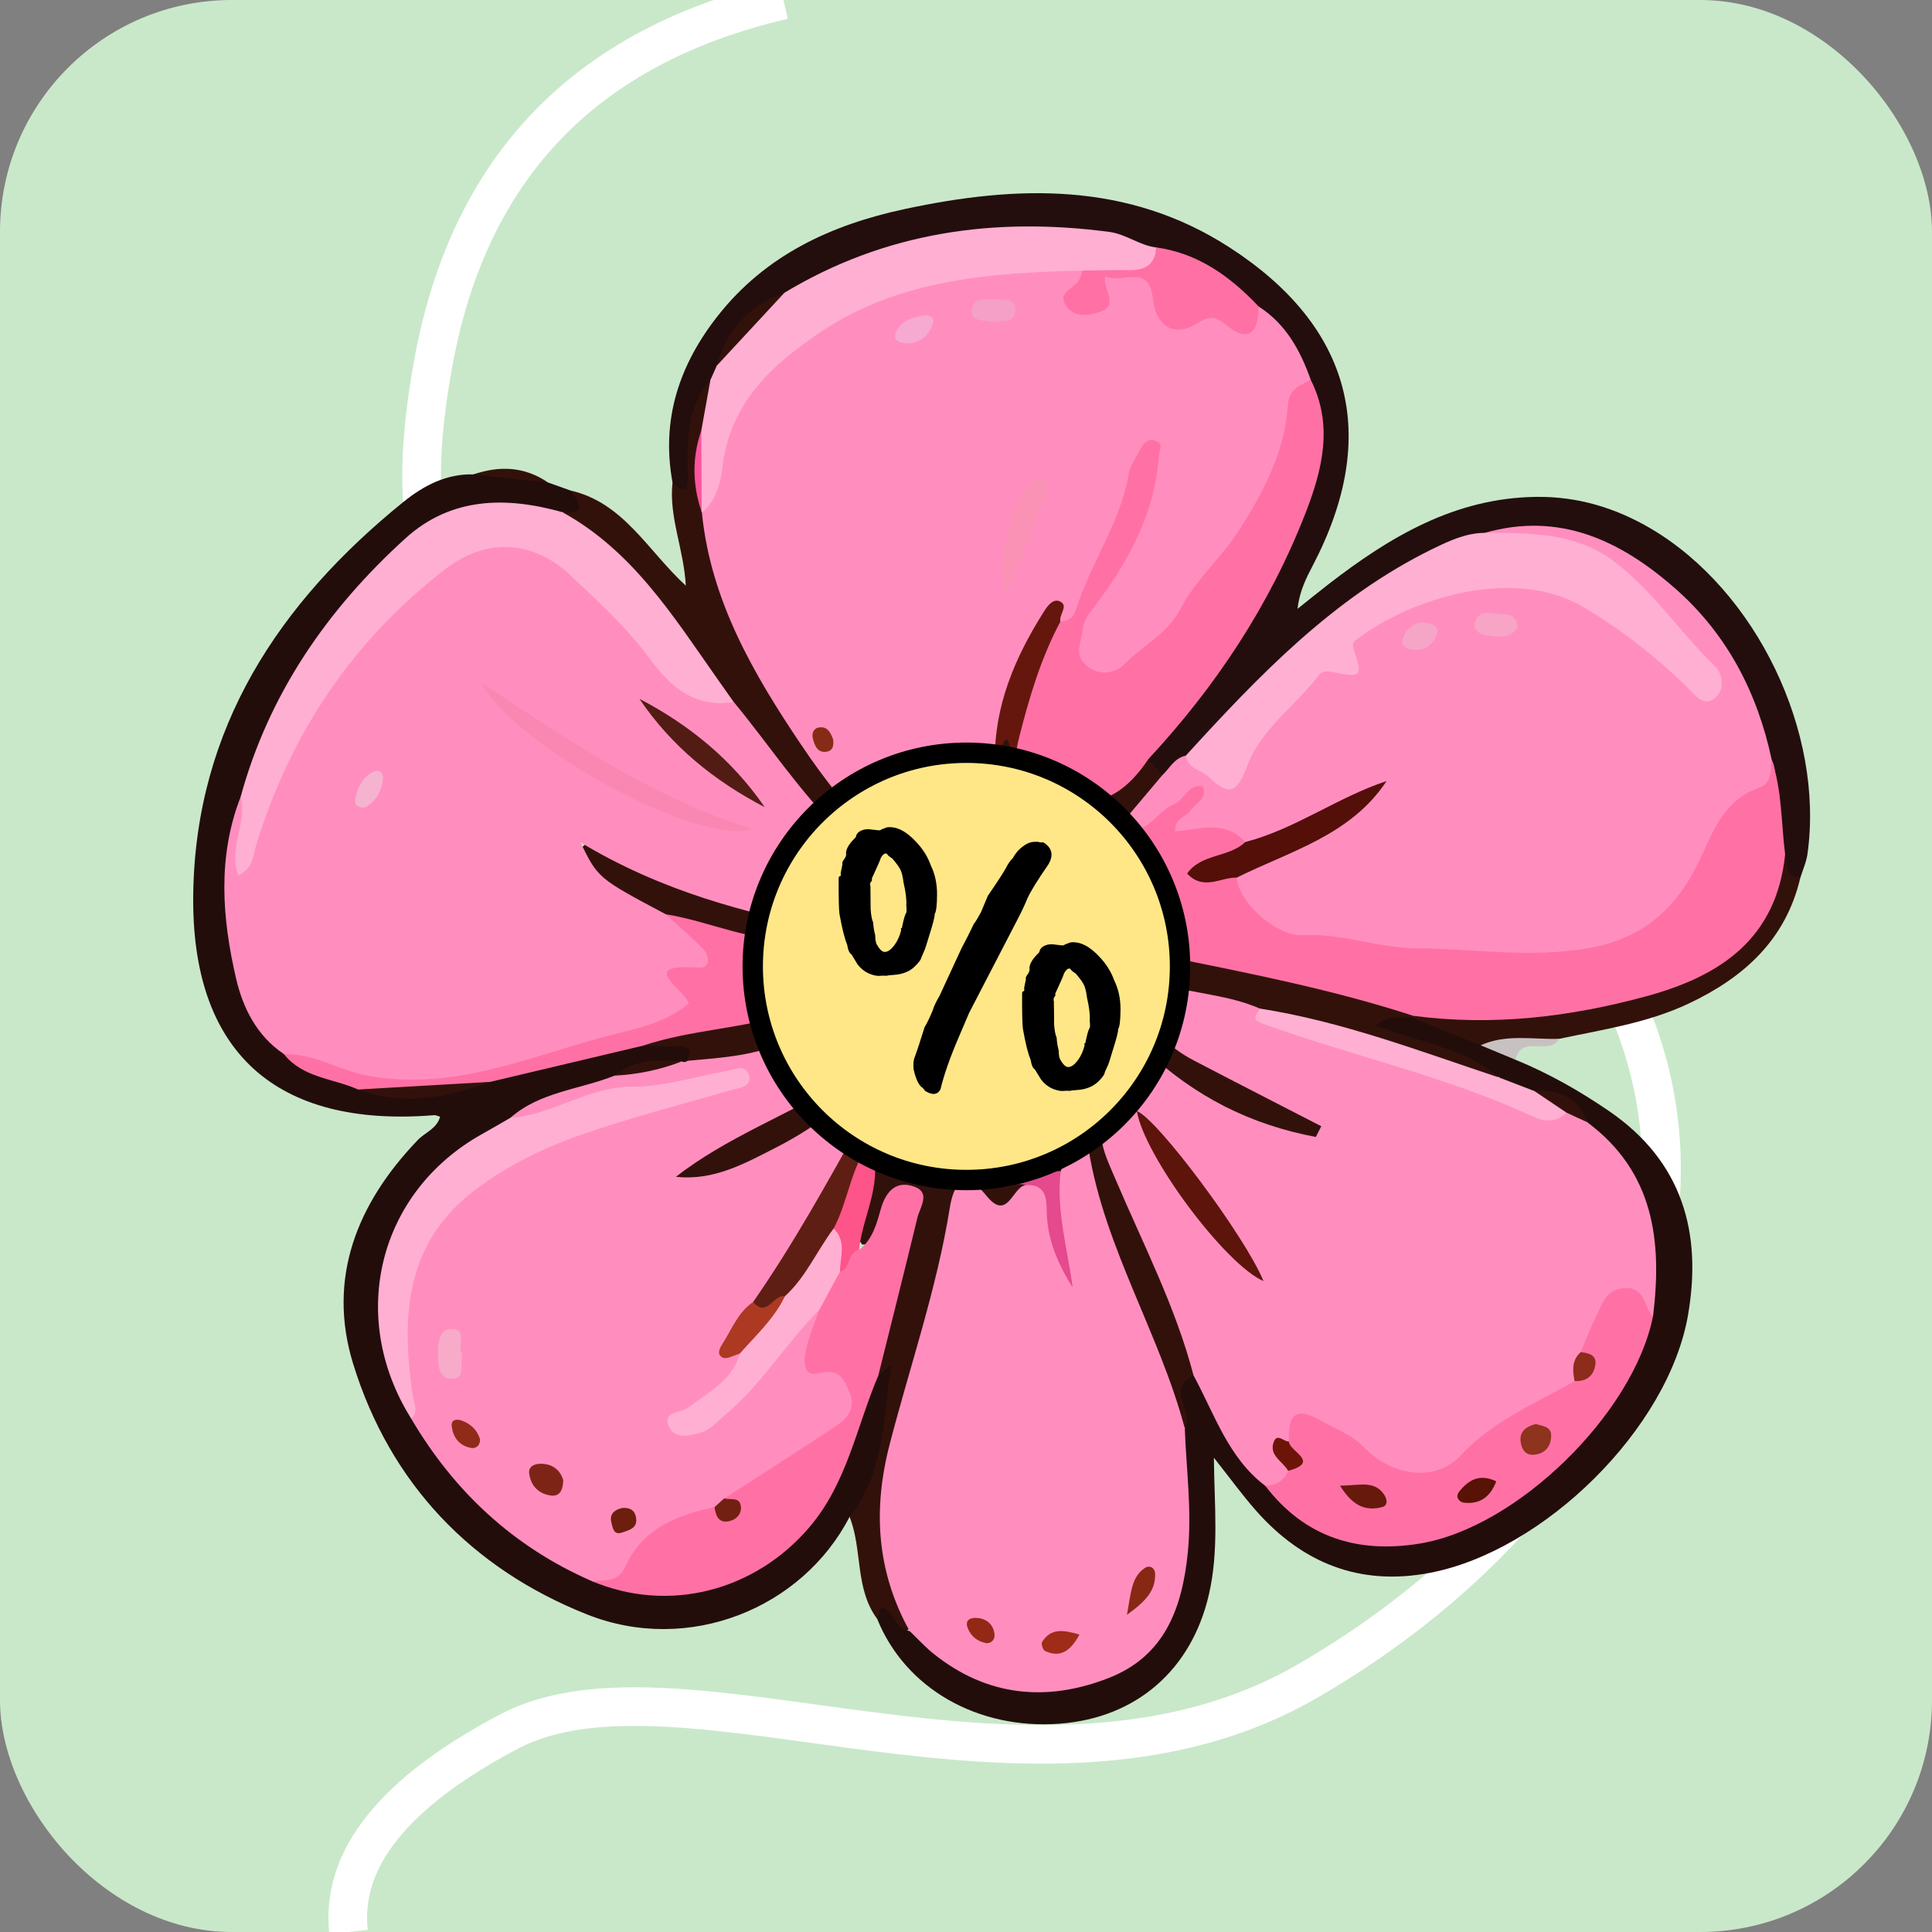
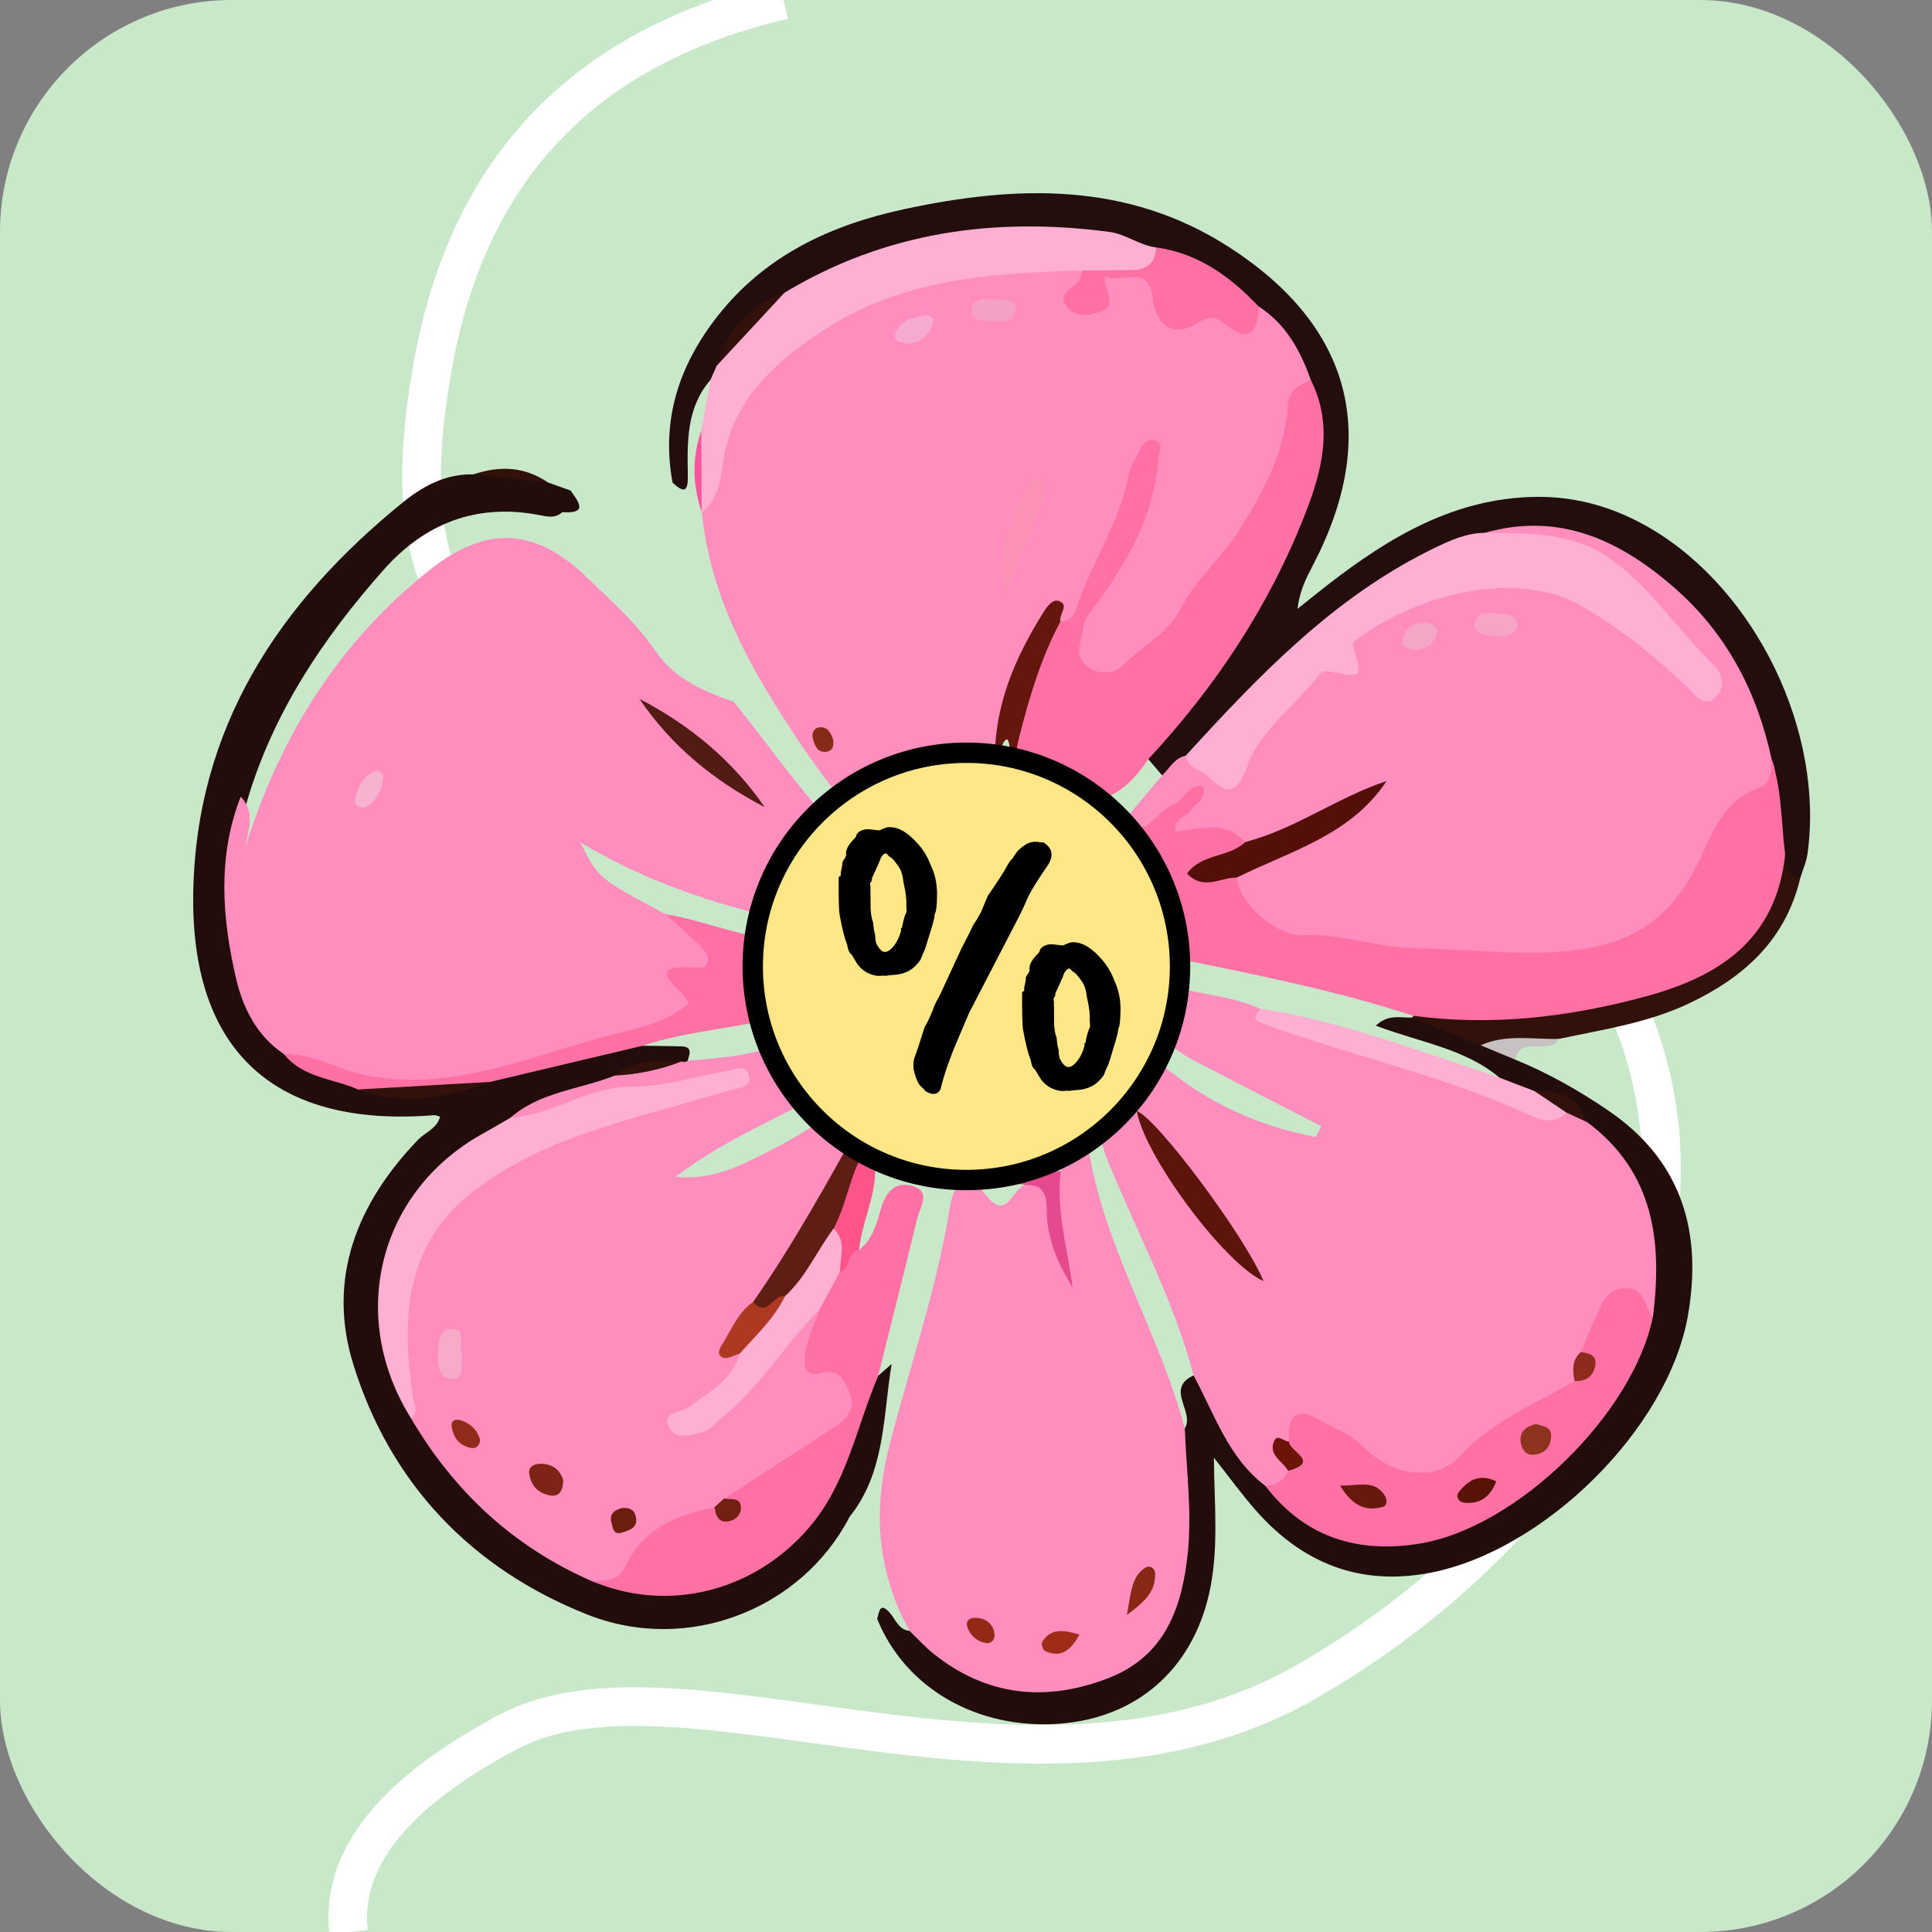
<svg xmlns="http://www.w3.org/2000/svg" width="50" height="50" viewBox="0 0 50 50" fill="none">
  <rect x="0" y="0" width="50" height="50" fill="#808080" stroke="none" />
  <g clip-path="url(#clip0_28047_7601)">
    <rect width="50" height="50" fill="#C9E8C9" />
    <path d="M9.021 50C8.809 48.116 10.19 46.389 13.164 44.817C17.623 42.459 26.783 47.584 33.833 43.509C40.883 39.434 44.955 32.345 42.057 25.9C39.159 19.455 29.231 24.762 21.197 21.347C13.164 17.931 9.825 16.972 11.217 9.375C12.146 4.31 15.165 1.185 20.276 6.77346e-09" stroke="white" />
-     <path d="M22.701 41.897C22.118 41.109 22.326 40.108 21.987 39.255C22.181 38.334 22.57 37.468 22.751 36.544C22.819 36.191 23.024 35.827 22.625 35.533C22.53 34.495 23.062 33.584 23.222 32.596C23.301 32.112 23.521 31.647 23.476 31.074C22.8 31.25 23.04 32.221 22.315 32.209C22.04 31.867 22.198 31.499 22.244 31.135C22.3 30.68 22.515 30.233 22.325 29.765C22.214 29.507 22.39 29.195 22.17 28.959C21.642 28.733 21.352 29.186 21.018 29.405C20.14 29.98 19.218 30.44 18.207 30.71C17.921 30.787 17.532 30.953 17.377 30.56C17.233 30.196 17.571 29.996 17.846 29.842C18.779 29.32 19.779 28.922 20.677 28.338C20.875 28.21 21.33 28.173 21.087 27.758C20.89 27.421 20.708 27.052 20.138 27.245C19.406 27.492 18.658 27.801 17.849 27.56C17.537 27.154 16.934 27.452 16.619 27.052C16.7 26.623 17.074 26.68 17.361 26.622C18.191 26.452 19.036 26.355 19.852 26.114C20.093 26.043 20.355 26.009 20.542 25.829C20.817 25.564 21.088 25.22 21.009 24.854C20.932 24.497 20.492 24.558 20.195 24.54C19.179 24.478 18.229 24.143 17.26 23.883C16.636 23.66 16.026 23.397 15.537 22.941C15.257 22.679 14.759 22.381 15.039 21.966C15.281 21.607 15.736 21.91 16.067 22.07C16.858 22.452 17.655 22.813 18.482 23.121C19.347 23.444 20.279 23.341 21.216 23.733C21.084 23.163 21.15 22.72 21.433 22.311C21.697 21.93 21.556 21.592 21.251 21.307C20.302 20.421 19.642 19.301 18.817 18.315C17.624 16.455 16.237 14.762 14.53 13.347C14.644 13.143 14.761 12.939 14.767 12.695C16.141 13.008 16.765 14.255 17.749 15.157C17.696 14.203 17.306 13.376 17.405 12.487C17.701 11.934 17.499 11.292 17.71 10.728C17.847 10.363 17.778 9.817 18.412 9.835C18.667 10.272 18.43 10.688 18.366 11.111C18.167 11.749 18.217 12.398 18.288 13.047C18.319 13.132 18.341 13.22 18.359 13.309C18.721 15.492 19.703 17.409 20.97 19.181C21.513 19.94 22.023 20.745 22.75 21.359C22.916 21.499 23.104 21.824 23.302 21.377C23.355 21.214 23.428 21.062 23.508 20.914C23.85 19.924 24.704 19.645 25.59 19.411C25.875 18.995 26.166 18.548 26.375 19.452C26.412 19.61 26.503 19.718 26.634 19.802C27.726 20.914 28.722 20.455 29.697 19.618C29.937 19.684 30.092 19.839 30.178 20.069C30.104 20.77 29.413 21.023 29.104 21.553C28.858 22.041 29.08 22.473 29.437 22.707C30.171 23.191 30.265 23.61 29.449 24.059C29.766 24.496 30.192 24.514 30.586 24.588C32.252 24.9 33.9 25.297 35.54 25.723C35.898 25.816 36.292 25.837 36.568 26.141C36.6 26.227 36.591 26.308 36.536 26.378C36.516 26.394 36.494 26.421 36.466 26.431C36.378 26.463 36.353 26.533 36.424 26.558C37.05 26.767 37.678 26.974 38.273 27.258C38.532 27.381 38.998 27.423 38.747 27.932C38.391 28.08 38.059 27.95 37.74 27.82C36.099 27.153 34.382 26.748 32.67 26.325C31.981 26.091 31.258 25.994 30.552 25.831C30.398 25.795 30.225 25.759 30.113 25.9C29.972 26.078 30.063 26.268 30.167 26.425C30.47 26.886 30.904 27.197 31.389 27.444C32.176 27.846 32.98 28.216 33.753 28.645C34.015 28.79 34.414 28.951 34.249 29.325C34.105 29.65 33.694 29.608 33.394 29.529C32.315 29.248 31.279 28.826 30.431 28.103C29.872 27.627 29.722 27.846 29.341 28.319C28.738 29.069 28.721 29.701 29.147 30.541C29.802 31.834 30.294 33.207 30.823 34.559C30.949 34.882 31.103 35.199 31.008 35.563C30.665 35.973 31.064 36.547 30.702 36.953C30.104 36.877 30.14 36.33 30.033 35.955C29.43 33.84 28.373 31.901 27.721 29.775C27.441 29.899 27.651 30.139 27.532 30.265C27.031 30.807 26.625 30.146 26.088 30.136C26.126 30.485 26.744 30.4 26.578 30.811C26.314 31.212 25.981 31.515 25.487 31.231C25.001 30.951 24.835 31.224 24.775 31.605C24.43 33.761 23.64 35.801 23.166 37.924C22.909 39.078 22.985 40.172 23.403 41.262C23.504 41.525 23.634 41.784 23.593 42.08C23.177 42.603 23.027 41.82 22.701 41.897Z" fill="#33110B" />
    <path d="M14.767 12.695C14.971 12.987 15.235 13.301 14.554 13.255C14.361 13.43 14.139 13.364 13.925 13.324C12.317 13.025 10.988 13.551 9.93 14.745C8.368 16.509 7.07 18.439 6.395 20.731C5.964 22.22 5.997 23.719 6.343 25.21C6.51 25.927 6.903 26.542 7.446 27.049C7.969 27.665 8.791 27.685 9.442 28.045C10.524 28.289 11.572 28.102 12.611 27.803C13.95 27.541 15.227 26.951 16.634 27.064C16.965 27.069 17.296 27.071 17.627 27.079C17.938 27.086 17.845 27.281 17.797 27.453C17.738 27.531 17.663 27.587 17.573 27.622C17.03 27.728 16.463 27.732 15.959 28.001C15.07 28.35 14.093 28.491 13.33 29.133C12.857 29.492 12.288 29.695 11.829 30.087C10 31.646 9.46 34.268 10.782 36.547C11.887 38.452 13.486 39.809 15.453 40.756C18.44 41.586 20.82 40.319 21.848 37.401C22.068 36.778 22.044 36.008 22.729 35.603C22.844 35.502 22.96 35.401 23.076 35.299C22.848 36.659 22.917 38.096 21.987 39.255C20.766 41.625 17.821 42.827 15.188 41.78C12.203 40.593 10.094 38.39 9.14 35.298C8.459 33.088 9.235 31.146 10.811 29.505C11.001 29.306 11.305 29.212 11.389 28.902C11.333 28.886 11.284 28.857 11.236 28.861C7.137 29.192 4.937 27.226 5.001 23.119C5.069 18.836 7.216 15.598 10.445 12.986C10.955 12.575 11.551 12.254 12.257 12.278C12.93 12.064 13.554 12.3 14.184 12.487C14.378 12.557 14.573 12.626 14.767 12.695Z" fill="#230D0B" />
    <path d="M18.386 9.833C17.77 10.545 17.785 11.412 17.801 12.273C17.808 12.649 17.761 12.827 17.405 12.488C17.105 10.859 17.577 9.441 18.582 8.167C19.82 6.597 21.519 5.816 23.41 5.411C26.316 4.788 29.178 4.699 31.814 6.399C34.988 8.447 35.727 11.28 33.978 14.629C33.806 14.959 33.634 15.288 33.58 15.757C33.845 15.546 34.108 15.332 34.376 15.124C35.97 13.891 37.657 12.883 39.762 12.859C40.834 12.846 41.819 13.146 42.731 13.684C45.458 15.295 47.216 18.951 46.778 22.097C46.748 22.31 46.655 22.514 46.591 22.722C46.085 22.924 46.077 22.519 45.977 22.223C45.925 21.422 45.841 20.623 45.653 19.84C45.268 18.116 44.512 16.597 43.182 15.398C41.851 14.197 40.327 13.615 38.519 13.964C36.904 14.325 35.575 15.22 34.352 16.274C33.139 17.321 31.909 18.355 30.849 19.566C30.612 19.765 30.424 20.04 30.076 20.067C29.957 19.927 29.838 19.787 29.718 19.647C29.668 19.243 29.983 19.033 30.194 18.774C31.713 16.919 32.998 14.931 33.753 12.633C34.044 11.744 34.141 10.859 33.74 9.976C33.44 9.239 33.048 8.566 32.432 8.043C31.657 7.335 30.798 6.787 29.738 6.617C26.884 5.662 24.14 6.098 21.453 7.264C21.136 7.402 20.854 7.615 20.525 7.732C19.616 7.977 19.136 8.679 18.716 9.444C18.632 9.596 18.542 9.743 18.386 9.833Z" fill="#230E0D" />
    <path d="M38.807 27.89C37.912 27.135 36.752 26.98 35.606 26.544C35.943 26.226 36.261 26.353 36.545 26.334C37.216 26.252 37.76 26.609 38.339 26.85C38.656 27.004 39.012 27.101 39.218 27.425C40.077 27.777 40.875 28.228 41.643 28.755C43.541 30.057 44.055 31.901 43.686 34.033C43.176 36.979 39.952 40.145 37.001 40.706C35.19 41.05 33.709 40.455 32.51 39.1C32.145 38.687 31.821 38.237 31.415 37.725C31.428 38.975 31.55 40.13 31.285 41.271C30.835 43.214 29.413 44.455 27.436 44.608C25.304 44.772 23.429 43.698 22.701 41.896C22.752 41.735 22.763 41.449 23.015 41.724C23.179 41.902 23.245 42.174 23.54 42.209C23.968 42.187 24.221 42.507 24.51 42.731C25.506 43.506 26.638 43.632 27.821 43.413C29.212 43.156 30.135 42.235 30.349 40.838C30.486 39.947 30.686 39.049 30.475 38.126C30.387 37.74 30.349 37.309 30.663 36.963C30.927 36.538 30.142 35.941 30.888 35.596C31.347 35.621 31.343 36.048 31.483 36.322C31.866 37.07 32.287 37.783 32.924 38.346C34.288 40.065 36.653 40.048 38.166 39.161C40.225 37.953 42.023 36.508 42.538 33.989C42.515 32.813 42.762 31.611 42.066 30.514C41.758 30.03 41.343 29.654 40.989 29.22C40.702 28.732 40.283 28.456 39.71 28.425C39.367 28.317 38.947 28.338 38.807 27.89Z" fill="#230D0B" />
    <path d="M38.32 27.052C37.728 26.813 37.137 26.574 36.545 26.335C36.545 26.335 36.577 26.289 36.577 26.289C37.507 25.907 38.488 26.183 39.444 26.079C40.861 25.924 42.251 25.708 43.57 25.155C44.701 24.681 45.558 23.953 45.788 22.666C45.831 22.426 45.87 22.153 46.199 22.11C46.238 22.373 46.193 22.689 46.591 22.722C46.213 24.326 45.13 25.298 43.702 25.973C42.636 26.476 41.482 26.644 40.346 26.886C39.678 27.029 39 27.057 38.32 27.052Z" fill="#33110B" />
    <path d="M38.32 27.052C38.976 26.754 39.668 26.905 40.346 26.885C40.1 27.335 39.364 26.763 39.219 27.426C38.92 27.301 38.62 27.177 38.32 27.052Z" fill="#C8C1C1" />
    <path d="M14.183 12.487C13.541 12.417 12.898 12.348 12.256 12.278C12.931 12.045 13.578 12.074 14.183 12.487Z" fill="#33110B" />
    <path d="M7.348 27.279C6.649 26.814 6.289 26.09 6.112 25.334C5.747 23.766 5.622 22.176 6.229 20.619C6.622 21.024 6.42 21.483 6.356 21.91C7.242 19.069 8.758 16.62 11.131 14.742C12.575 13.598 13.837 13.647 15.168 14.924C15.803 15.534 16.469 16.121 16.969 16.855C17.462 17.578 18.211 17.887 18.987 18.164C19.905 19.277 20.699 20.492 21.734 21.508C21.925 21.695 22.11 21.953 21.866 22.157C21.207 22.708 21.324 23.375 21.57 24.082C19.286 23.629 17.127 23.068 15.021 21.799C15.477 22.729 15.477 22.729 17.228 23.66C17.505 23.799 17.798 23.908 18.048 24.101C18.254 24.26 18.41 24.451 18.45 24.714C18.47 24.842 18.448 24.989 18.341 25.057C17.73 25.443 18.039 26.429 17.051 26.682C15.086 27.186 13.145 27.799 11.146 28.152C9.792 28.39 8.569 27.772 7.348 27.279Z" fill="#FF8EBF" />
    <path d="M32.575 7.932C33.278 8.384 33.653 9.068 33.921 9.828C33.376 11.602 32.828 13.378 31.6 14.83C30.96 15.587 30.479 16.481 29.661 17.088C29.458 17.239 29.265 17.397 29.022 17.479C28.642 17.607 28.278 17.623 27.967 17.317C27.652 17.006 27.677 16.648 27.825 16.27C28.148 15.444 28.761 14.783 29.112 13.97C29.385 13.335 29.692 12.72 29.629 11.989C29.339 13.086 28.838 14.098 28.358 15.112C28.17 15.509 28.175 16.155 27.473 16.14C27.363 16.007 27.317 15.872 27.461 15.732C27.327 15.76 27.286 15.883 27.221 15.977C26.44 17.099 26.11 18.4 25.746 19.687C24.805 19.764 24.011 20.061 23.68 21.057C23.182 21.225 23.014 20.701 22.561 20.567C22.911 20.857 23.319 20.988 23.468 21.379C23.529 21.913 23.436 22.25 22.866 21.772C22.014 21.06 21.341 20.176 20.729 19.267C19.496 17.435 18.389 15.534 18.165 13.265C18.732 9.881 20.598 7.883 23.951 7.197C25.26 6.929 26.579 6.521 27.947 6.869C28.374 7.11 27.849 7.493 28.07 7.779C28.529 7.726 28.24 7.167 28.633 7.023C29.181 6.823 29.857 7.028 30.054 7.641C30.219 8.151 30.471 8.306 30.948 8.099C31.225 7.979 31.496 7.961 31.752 8.127C32.104 8.358 32.33 8.12 32.575 7.932Z" fill="#FF8EBF" />
    <path d="M41.079 29.044C42.805 30.329 43.022 32.124 42.779 34.075C41.806 33.505 41.797 33.508 41.327 34.607C41.254 34.777 41.182 34.947 41.099 35.112C40.976 35.345 40.961 35.614 40.858 35.854C40.693 36.163 40.371 36.229 40.087 36.357C39.425 36.656 38.819 37.02 38.296 37.548C37.342 38.513 36.173 38.493 35.106 37.645C34.656 37.287 34.185 36.517 33.479 37.345C33.543 37.591 32.965 37.02 33.242 37.53C33.358 37.743 33.487 37.946 33.418 38.205C33.265 38.481 33.073 38.65 32.746 38.454C31.783 37.725 31.434 36.597 30.889 35.597C30.425 33.818 29.58 32.191 28.866 30.512C28.548 29.764 28.163 29.078 29.043 28.394C29.373 28.137 29.543 27.648 29.616 27.15C30.922 28.392 32.392 29.113 34.053 29.424C34.1 29.331 34.148 29.239 34.195 29.147C33.096 28.58 31.994 28.019 30.899 27.446C30.255 27.109 29.766 26.654 29.733 25.856C29.72 25.537 29.764 25.384 30.145 25.492C30.96 25.72 31.822 25.758 32.609 26.103C33.569 26.736 34.706 26.874 35.769 27.217C36.94 27.594 38.109 27.971 39.24 28.458C39.654 28.636 40.071 28.753 40.525 28.674C40.755 28.73 40.962 28.82 41.079 29.044Z" fill="#FF8EBF" />
    <path d="M30.076 20.067C30.27 19.885 30.392 19.617 30.688 19.556C30.883 19.578 31.05 19.673 31.199 19.788C31.615 20.109 31.883 20.084 32.136 19.558C32.508 18.784 33.205 18.243 33.727 17.573C33.901 17.351 34.139 17.159 34.451 17.189C34.772 17.219 34.895 17.164 34.853 16.786C34.808 16.382 35.186 16.199 35.478 16.03C37.867 14.65 40.131 14.483 42.398 16.351C42.943 16.801 43.427 17.342 44.03 17.689C44.137 17.616 44.183 17.542 44.144 17.495C42.778 15.831 41.608 13.875 39.008 14.034C38.793 14.047 38.563 14.007 38.426 13.79C40.37 13.236 41.949 13.996 43.354 15.23C44.693 16.406 45.481 17.922 45.851 19.66C46.041 20.078 45.896 20.403 45.539 20.634C44.871 21.068 44.474 21.711 44.183 22.417C43.347 24.45 41.511 24.96 39.523 24.945C37.6 24.931 35.69 24.707 33.785 24.439C32.793 24.3 31.929 23.622 31.79 22.78C31.947 22.372 32.335 22.286 32.686 22.154C33.666 21.784 34.556 21.261 35.466 20.563C34.324 21.082 33.401 21.842 32.193 21.928C31.774 21.814 31.381 21.586 30.914 21.705C30.668 21.767 30.378 21.78 30.255 21.496C30.13 21.21 30.416 21.075 30.711 20.808C30.261 21.116 30.009 21.408 29.662 21.557C29.404 21.667 29.086 21.888 28.963 21.387C29.334 20.947 29.705 20.507 30.076 20.067Z" fill="#FF8EBF" />
    <path d="M17.643 27.469C17.698 27.496 17.749 27.49 17.797 27.453C18.703 27.369 19.62 27.326 20.446 26.888C20.677 26.765 20.87 26.668 20.909 27.017C20.966 27.536 21.443 27.675 21.77 28.018C20.349 28.87 18.797 29.44 17.493 30.455C18.479 30.565 19.291 30.102 20.101 29.689C20.659 29.404 21.199 29.057 21.679 28.657C22.214 28.211 22.292 28.483 22.323 28.966C21.96 30.479 21.057 31.712 20.232 32.984C20.064 33.243 19.832 33.46 19.663 33.723C19.51 34.182 18.717 34.428 19.208 35.101C19.192 36.035 18.309 36.217 17.807 36.724C18.341 36.686 18.339 36.684 18.7 36.359C19.357 35.766 19.883 35.058 20.458 34.393C20.662 34.157 20.794 33.74 21.258 33.914C21.383 34.13 21.315 34.345 21.236 34.55C21.085 34.94 21.158 35.134 21.592 35.329C22.314 35.653 22.407 36.335 21.905 36.959C21.728 37.179 21.542 37.459 21.282 37.523C20.322 37.761 19.704 38.538 18.878 38.979C18.761 39.053 18.641 39.118 18.515 39.175C17.682 39.485 16.855 39.794 16.38 40.639C16.133 41.077 15.732 41.077 15.309 40.916C13.289 40.032 11.756 38.606 10.642 36.715C10.428 35.989 10.355 35.252 10.325 34.491C10.24 32.358 11.351 31.005 13.076 30.008C14.791 29.017 16.677 28.51 18.581 28.046C17.049 28.39 15.431 28.318 13.976 29.039C13.726 29.163 13.426 29.223 13.206 28.931C13.977 28.252 15.002 28.199 15.902 27.838C16.458 27.601 17.062 27.587 17.643 27.469Z" fill="#FF8EBF" />
    <path d="M30.662 36.964C30.701 38.033 30.849 39.092 30.741 40.173C30.596 41.619 30.143 42.857 28.701 43.423C27.096 44.054 25.544 43.91 24.156 42.795C23.936 42.618 23.745 42.406 23.54 42.21C22.687 40.671 22.586 39.07 23.025 37.376C23.553 35.341 24.245 33.348 24.58 31.262C24.674 30.678 24.928 30.2 25.522 30.938C26.072 31.623 26.19 30.748 26.528 30.672C27.128 30.362 27.255 30.751 27.258 31.207C27.263 31.869 27.507 32.463 27.607 32.886C27.758 33.187 27.875 32.972 27.782 33.057C27.744 33.092 27.707 33.085 27.692 33.032C27.441 32.14 26.949 31.269 27.451 30.31C27.653 29.946 26.788 29.864 27.215 29.475C27.419 29.289 27.694 29.478 27.934 29.525C28.062 29.55 28.152 29.618 28.176 29.766C28.593 32.307 30.007 34.504 30.662 36.964Z" fill="#FF8EBF" />
    <path d="M32.006 22.712C32.042 23.328 33.014 24.238 33.72 24.201C34.725 24.149 35.667 24.534 36.654 24.542C38.145 24.553 39.623 24.803 41.132 24.534C42.623 24.268 43.481 23.395 44.059 22.103C44.379 21.389 44.693 20.673 45.528 20.385C45.858 20.271 45.824 19.938 45.85 19.659C46.122 20.454 46.094 21.292 46.199 22.11C45.976 24.288 44.536 25.258 42.607 25.783C40.624 26.323 38.623 26.559 36.576 26.289C34.546 25.628 32.456 25.213 30.367 24.791C30.122 24.742 29.878 24.678 29.632 24.636C29.198 24.562 29.074 24.237 29.072 23.878C29.069 23.395 29.363 23.678 29.581 23.699C29.774 23.717 29.789 23.494 29.82 23.358C29.872 23.127 29.674 23.167 29.533 23.109C28.826 22.823 28.559 21.984 28.963 21.385C29.655 21.736 29.912 20.993 30.391 20.808C30.655 20.706 30.739 20.274 31.137 20.355C31.245 20.692 30.934 20.785 30.81 20.978C30.699 21.152 30.391 21.161 30.416 21.517C31.041 21.461 31.713 21.21 32.227 21.792C32.153 22.377 31.531 22.261 31.218 22.565C31.497 22.593 31.787 22.473 32.006 22.712Z" fill="#FF71A5" />
    <path d="M27.442 16.086C27.651 16.072 27.782 15.981 27.849 15.766C28.226 14.569 28.996 13.527 29.212 12.264C29.247 12.055 29.389 11.863 29.489 11.667C29.578 11.493 29.691 11.317 29.92 11.414C30.117 11.497 30 11.667 29.989 11.816C29.886 13.285 29.215 14.511 28.358 15.655C28.205 15.859 28.047 16.035 28.02 16.308C27.987 16.634 27.769 16.951 28.146 17.247C28.508 17.53 28.917 17.38 29.099 17.189C29.572 16.695 30.21 16.422 30.568 15.727C30.932 15.02 31.6 14.445 32.05 13.745C32.698 12.74 33.251 11.696 33.331 10.476C33.358 10.07 33.643 9.969 33.921 9.828C34.514 11.002 34.222 12.159 33.787 13.277C32.857 15.667 31.462 17.771 29.718 19.647C28.811 21.014 27.741 21.058 26.541 20.036C26.177 19.919 26.218 19.613 26.235 19.339C26.308 18.134 26.421 16.94 27.442 16.086Z" fill="#FF71A5" />
-     <path d="M18.987 18.166C18.003 18.333 17.361 17.787 16.84 17.077C16.238 16.256 15.492 15.578 14.761 14.888C13.79 13.971 12.583 13.912 11.515 14.736C9.128 16.579 7.525 18.974 6.635 21.848C6.546 22.135 6.571 22.47 6.165 22.651C5.902 21.942 6.408 21.283 6.228 20.62C6.959 17.952 8.471 15.768 10.491 13.934C11.669 12.864 13.092 12.844 14.554 13.255C16.365 14.248 17.422 15.943 18.561 17.562C18.703 17.763 18.845 17.964 18.987 18.166Z" fill="#FFAFD2" />
    <path d="M15.31 40.916C15.646 40.897 15.996 40.954 16.184 40.541C16.63 39.555 17.518 39.211 18.492 39.005C18.618 38.99 18.761 39.16 18.861 38.991C18.894 38.936 18.766 38.863 18.742 38.78C19.706 38.158 20.673 37.543 21.629 36.91C21.926 36.713 22.151 36.447 21.989 36.045C21.845 35.687 21.716 35.404 21.183 35.542C20.767 35.65 20.802 35.203 20.854 34.951C20.927 34.59 21.084 34.246 21.205 33.895C21.052 33.446 21.372 33.163 21.572 32.837C21.78 32.66 21.818 32.25 22.23 32.349C22.581 32.085 22.685 31.677 22.794 31.293C22.927 30.824 23.197 30.543 23.661 30.71C24.098 30.868 23.807 31.244 23.742 31.515C23.413 32.88 23.068 34.24 22.729 35.603C22.165 36.925 21.925 38.382 20.942 39.53C19.531 41.18 17.301 41.76 15.31 40.916Z" fill="#FF71A5" />
    <path d="M28.023 7.001C25.662 7.063 23.312 7.213 21.264 8.576C19.991 9.424 18.892 10.419 18.695 12.09C18.646 12.502 18.536 12.963 18.165 13.266C18.165 13.266 18.16 13.253 18.16 13.253C18.031 12.551 18.052 11.848 18.149 11.145C18.228 10.707 18.307 10.27 18.386 9.833C18.441 9.71 18.495 9.587 18.55 9.463C18.987 8.699 19.545 8.046 20.3 7.577C22.906 6.005 25.726 5.609 28.704 6.001C29.15 6.06 29.488 6.351 29.919 6.403C30.134 6.864 29.867 7.063 29.479 7.068C28.996 7.074 28.499 7.206 28.023 7.001Z" fill="#FFAFD2" />
    <path d="M7.348 27.28C8.125 27.258 8.78 27.704 9.522 27.84C11.626 28.228 13.535 27.421 15.472 26.876C16.266 26.652 17.146 26.545 17.824 25.968C17.735 25.616 16.434 24.921 18.092 25.044C18.377 25.065 18.376 24.741 18.19 24.552C17.884 24.241 17.55 23.956 17.228 23.661C18.398 23.846 19.491 24.418 20.729 24.312C20.94 24.294 21.533 24.578 21.404 24.776C21.099 25.245 21.228 25.969 20.496 26.21C19.233 26.626 17.89 26.643 16.634 27.063C15.319 27.375 14.004 27.687 12.688 27.999C11.555 28.191 10.428 28.5 9.266 28.196C8.619 27.906 7.838 27.898 7.348 27.28Z" fill="#FF71A5" />
    <path d="M40.539 28.793C40.276 29.07 39.948 29.025 39.666 28.893C37.466 27.872 35.094 27.354 32.823 26.543C32.42 26.4 32.423 26.393 32.609 26.102C34.751 26.437 36.765 27.213 38.808 27.89C39.11 28.006 39.411 28.121 39.713 28.237C40.047 28.334 40.416 28.382 40.539 28.793Z" fill="#FFAFD2" />
    <path d="M19.491 33.695C20.543 32.183 21.428 30.572 22.323 28.966C22.538 29.127 22.403 29.391 22.505 29.585C22.381 30.387 22.108 31.138 21.737 31.857C21.354 32.536 21.039 33.267 20.36 33.73C20.067 33.817 19.755 34.33 19.491 33.695Z" fill="#5F1E13" />
    <path d="M27.443 16.086C26.939 17.031 26.637 18.05 26.376 19.081C26.292 19.412 26.217 19.765 26.542 20.037C25.848 20.004 26.276 19.415 26.064 19.13C25.834 19.227 26.017 19.598 25.747 19.688C25.732 18.257 26.271 17.007 27.016 15.828C27.108 15.683 27.264 15.462 27.455 15.577C27.649 15.693 27.4 15.91 27.443 16.086Z" fill="#65170D" />
    <path d="M27.451 30.31C27.329 31.335 27.628 32.315 27.761 33.322C27.374 32.706 27.092 32.053 27.089 31.317C27.087 30.911 27 30.64 26.528 30.672C26.248 30.541 25.832 30.963 25.645 30.449C25.524 30.118 25.79 29.998 25.974 29.85C26.206 29.664 26.477 29.648 26.59 29.962C26.758 30.434 27.12 30.305 27.451 30.31Z" fill="#E44A8D" />
    <path d="M21.574 31.794C21.953 31.087 22.008 30.242 22.505 29.585C22.915 30.556 22.324 31.427 22.231 32.349C21.911 32.401 22.036 32.841 21.738 32.911C21.425 32.576 21.62 32.167 21.574 31.794Z" fill="#FD548A" />
    <path d="M23.468 21.379C23.097 21.164 22.712 20.969 22.362 20.723C22.19 20.602 22.05 20.361 22.257 20.164C22.458 19.973 22.632 20.081 22.784 20.298C23.013 20.626 23.288 20.915 23.68 21.057C23.61 21.165 23.539 21.272 23.468 21.379Z" fill="#A82416" />
    <path d="M18.149 11.144C18.152 11.846 18.156 12.549 18.16 13.252C17.919 12.55 17.906 11.848 18.149 11.144Z" fill="#FD549D" />
    <path d="M13.206 28.93C14.307 28.859 15.222 28.115 16.37 28.122C17.172 28.128 17.975 27.864 18.778 27.724C19.007 27.684 19.327 27.51 19.392 27.873C19.438 28.133 19.124 28.153 18.913 28.214C17.616 28.59 16.305 28.924 15.032 29.37C14.056 29.712 13.115 30.172 12.28 30.808C10.471 32.187 10.388 34.093 10.679 36.104C10.71 36.32 10.844 36.521 10.642 36.714C8.985 34.072 9.792 30.843 12.483 29.345C12.726 29.21 12.965 29.069 13.206 28.93Z" fill="#FFAFD2" />
    <path d="M9.265 28.196C10.406 28.13 11.547 28.065 12.688 27.999C11.566 28.403 10.435 28.626 9.265 28.196Z" fill="#33110B" />
    <path d="M17.644 27.469C17.084 27.689 16.502 27.806 15.902 27.838C16.418 27.409 17.029 27.43 17.644 27.469Z" fill="#33110B" />
    <path d="M38.426 13.79C39.592 13.795 40.771 13.777 41.764 14.524C42.774 15.284 43.47 16.355 44.37 17.229C44.6 17.452 44.645 17.863 44.366 18.078C44.075 18.302 43.857 17.972 43.663 17.783C42.849 16.992 41.972 16.301 40.989 15.716C39.167 14.634 36.511 15.5 35.162 16.513C35.075 16.578 34.969 16.609 35.031 16.794C35.27 17.522 35.254 17.543 34.455 17.387C34.299 17.357 34.201 17.38 34.136 17.466C33.532 18.264 32.635 18.867 32.281 19.811C32.015 20.523 31.815 20.62 31.284 20.108C31.09 19.921 30.744 19.897 30.688 19.556C32.579 17.485 34.509 15.461 37.08 14.204C37.503 13.998 37.936 13.793 38.426 13.79Z" fill="#FFAFD2" />
    <path d="M28.023 7.001C28.429 6.997 28.835 6.988 29.24 6.991C29.644 6.994 29.902 6.841 29.919 6.403C31.012 6.553 31.842 7.159 32.575 7.933C32.57 8.569 32.343 8.904 31.741 8.416C31.437 8.17 31.299 8.171 30.957 8.381C30.371 8.741 29.908 8.429 29.834 7.724C29.738 6.79 29.03 7.372 28.602 7.147C28.53 7.506 28.994 7.899 28.456 8.074C28.154 8.172 27.806 8.224 27.592 7.917C27.38 7.613 27.687 7.493 27.867 7.327C27.949 7.251 27.973 7.112 28.023 7.001Z" fill="#FF71A5" />
    <path d="M20.301 7.576C19.717 8.205 19.134 8.834 18.551 9.463C18.815 8.538 19.384 7.896 20.301 7.576Z" fill="#33110B" />
    <path d="M32.746 38.454C33.02 38.442 33.226 38.324 33.337 38.064C33.598 37.818 33.109 37.551 33.358 37.305C33.33 36.661 33.491 36.366 34.186 36.766C34.562 36.983 34.97 37.115 35.292 37.449C36.006 38.188 37.131 38.386 37.802 37.665C38.651 36.754 39.733 36.327 40.75 35.743C41.009 35.537 41.028 35.28 40.909 34.994C41.029 34.709 41.132 34.416 41.273 34.142C41.45 33.798 41.528 33.355 42.062 33.336C42.593 33.316 42.538 33.83 42.778 34.074C42.27 36.587 39.263 39.534 36.745 39.947C35.14 40.211 33.766 39.789 32.746 38.454Z" fill="#FF71A5" />
    <path d="M40.539 28.794C40.264 28.609 39.989 28.423 39.713 28.238C40.349 28.201 40.843 28.404 41.079 29.044C40.899 28.961 40.719 28.877 40.539 28.794Z" fill="#33110B" />
-     <path d="M12.444 17.661C14.678 19.134 16.879 20.648 19.471 21.455C18.094 21.902 13.363 19.356 12.444 17.661Z" fill="#F987B1" />
    <path d="M19.79 20.889C18.479 20.207 17.371 19.306 16.549 18.086C17.854 18.767 18.959 19.677 19.79 20.889Z" fill="#521C14" />
    <path d="M9.455 20.893C9.296 20.911 9.172 20.851 9.193 20.707C9.241 20.394 9.38 20.111 9.679 19.965C9.812 19.9 9.928 20.016 9.913 20.151C9.876 20.468 9.735 20.735 9.455 20.893Z" fill="#F5B3CF" />
    <path d="M26.007 15.437C25.773 14.399 26.08 13.496 26.535 12.631C26.607 12.494 26.71 12.334 26.891 12.384C27.143 12.453 27.102 12.69 27.041 12.851C26.709 13.717 26.354 14.576 26.007 15.437Z" fill="#FA92B5" />
    <path d="M25.714 8.329C25.458 8.28 25.098 8.345 25.158 7.986C25.208 7.687 25.553 7.755 25.794 7.751C26.011 7.748 26.299 7.745 26.279 8.039C26.255 8.398 25.911 8.277 25.714 8.329Z" fill="#F5A0C6" />
    <path d="M23.516 8.889C23.291 8.883 23.113 8.815 23.176 8.631C23.29 8.302 23.613 8.217 23.919 8.16C24.037 8.138 24.195 8.22 24.147 8.369C24.045 8.688 23.807 8.868 23.516 8.889Z" fill="#F6A9D1" />
    <path d="M21.562 19.137C21.585 19.295 21.548 19.425 21.409 19.452C21.165 19.499 21.089 19.308 21.039 19.124C21.003 18.992 21.047 18.853 21.186 18.828C21.425 18.785 21.5 18.976 21.562 19.137Z" fill="#862C16" />
    <path d="M29.421 28.753C29.955 28.956 32.229 32.007 32.7 33.155C31.705 32.724 29.615 29.919 29.421 28.753Z" fill="#5D140B" />
    <path d="M40.909 34.993C41.132 35.019 41.346 35.069 41.28 35.366C41.219 35.638 41.025 35.757 40.75 35.742C40.698 35.47 40.673 35.204 40.909 34.993Z" fill="#8D2B1C" />
    <path d="M33.358 37.306C33.356 37.559 34.192 37.835 33.337 38.065C33.199 37.816 32.82 37.664 32.971 37.302C33.059 37.09 33.226 37.314 33.358 37.306Z" fill="#6D1408" />
    <path d="M32.006 22.713C31.59 22.699 31.154 23.062 30.722 22.608C31.088 22.086 31.808 22.197 32.227 21.792C33.524 21.455 34.611 20.635 35.884 20.214C34.955 21.62 33.389 22.025 32.006 22.713Z" fill="#530F08" />
    <path d="M39.27 16.228C39.097 16.544 38.796 16.468 38.524 16.45C38.323 16.436 38.108 16.317 38.174 16.107C38.289 15.742 38.637 15.891 38.896 15.894C39.085 15.897 39.267 15.969 39.27 16.228Z" fill="#F7A4C7" />
    <path d="M36.854 16.108C37.047 16.124 37.231 16.216 37.19 16.374C37.114 16.665 36.884 16.843 36.562 16.815C36.401 16.801 36.24 16.705 36.308 16.512C36.396 16.26 36.596 16.116 36.854 16.108Z" fill="#F5A6C7" />
    <path d="M21.574 31.794C21.916 32.124 21.742 32.531 21.738 32.912C21.561 33.239 21.383 33.567 21.206 33.895C20.342 34.759 19.711 35.831 18.763 36.619C18.572 36.779 18.392 36.997 18.17 37.063C17.891 37.146 17.478 37.274 17.318 36.935C17.119 36.513 17.621 36.575 17.813 36.427C18.328 36.029 18.953 35.739 19.144 35.033C19.227 34.295 19.912 34.032 20.314 33.546C20.858 33.051 21.141 32.368 21.574 31.794Z" fill="#FFAFD2" />
    <path d="M20.314 33.546C20.035 34.129 19.561 34.559 19.144 35.033C18.996 35.073 18.815 35.185 18.708 35.136C18.519 35.049 18.642 34.865 18.72 34.741C18.95 34.373 19.111 33.953 19.491 33.696C19.852 34.119 20.02 33.484 20.314 33.546Z" fill="#AD3923" />
    <path d="M11.961 35.023C11.894 35.294 12.064 35.667 11.71 35.681C11.349 35.694 11.338 35.331 11.336 35.049C11.335 34.766 11.359 34.382 11.691 34.392C12.117 34.406 11.819 34.853 11.961 35.023Z" fill="#F7ABC8" />
    <path d="M14.578 38.309C14.566 38.59 14.475 38.741 14.236 38.701C13.926 38.651 13.738 38.443 13.696 38.14C13.669 37.948 13.831 37.881 13.999 37.882C14.322 37.886 14.506 38.063 14.578 38.309Z" fill="#7E2417" />
    <path d="M12.425 37.254C12.424 37.419 12.31 37.495 12.192 37.473C11.887 37.418 11.722 37.198 11.69 36.904C11.672 36.736 11.822 36.72 11.942 36.762C12.183 36.846 12.353 37.01 12.425 37.254Z" fill="#902B19" />
    <path d="M16.108 39.025C16.272 39.018 16.407 39.055 16.453 39.24C16.528 39.546 16.289 39.597 16.096 39.663C15.873 39.738 15.855 39.525 15.823 39.402C15.766 39.182 15.905 39.07 16.108 39.025Z" fill="#6D1E0C" />
    <path d="M18.742 38.779C18.904 38.827 19.158 38.724 19.176 39.007C19.186 39.175 19.071 39.31 18.911 39.357C18.611 39.446 18.525 39.249 18.492 39.004C18.576 38.929 18.659 38.854 18.742 38.779Z" fill="#722011" />
    <path d="M29.165 41.791C29.276 41.187 29.285 40.811 29.63 40.578C29.752 40.496 29.889 40.575 29.894 40.723C29.908 41.131 29.698 41.412 29.165 41.791Z" fill="#872814" />
    <path d="M27.937 42.302C27.697 42.744 27.433 42.906 27.046 42.728C26.992 42.704 26.94 42.543 26.969 42.496C27.195 42.127 27.526 42.182 27.937 42.302Z" fill="#9E2C18" />
    <path d="M25.539 42.527C25.298 42.487 25.13 42.349 25.046 42.138C24.961 41.924 25.113 41.858 25.288 41.872C25.53 41.891 25.699 42.031 25.736 42.274C25.755 42.399 25.696 42.518 25.539 42.527Z" fill="#942816" />
    <path d="M20.171 25.504C19.854 25.627 19.549 25.724 19.337 25.382C19.243 25.23 19.332 25.06 19.504 25.015C19.906 24.909 20.039 25.197 20.171 25.504Z" fill="#601808" />
    <path d="M39.748 36.853C39.923 36.911 40.152 36.911 40.144 37.167C40.135 37.452 39.97 37.63 39.685 37.649C39.443 37.665 39.363 37.446 39.351 37.277C39.333 37.03 39.525 36.908 39.748 36.853Z" fill="#8D331E" />
    <path d="M34.681 38.45C35.193 38.446 35.569 38.3 35.827 38.689C35.897 38.794 35.923 38.961 35.779 39C35.348 39.118 35.007 38.978 34.681 38.45Z" fill="#67190B" />
    <path d="M38.723 38.337C38.57 38.741 38.3 38.937 37.885 38.889C37.764 38.875 37.659 38.74 37.755 38.615C37.994 38.306 38.288 38.127 38.723 38.337Z" fill="#581206" />
    <circle cx="25.01" cy="25.01" r="5.529" fill="#FFE788" stroke="black" stroke-width="0.527" />
    <path d="M26.811 21.787L26.852 21.784C26.866 21.79 26.891 21.795 26.926 21.8C26.96 21.797 26.988 21.799 27.009 21.804C27.232 21.947 27.272 22.137 27.13 22.374C26.855 22.772 26.675 23.063 26.591 23.248C26.515 23.432 26.427 23.617 26.33 23.802C26.281 23.895 25.865 24.698 25.081 26.212L24.805 26.86C24.585 27.371 24.43 27.815 24.339 28.193C24.266 28.329 24.143 28.348 23.971 28.25C23.964 28.243 23.957 28.24 23.95 28.241C23.943 28.234 23.935 28.224 23.927 28.211C23.919 28.198 23.908 28.185 23.894 28.172C23.886 28.159 23.867 28.143 23.839 28.124C23.758 28.047 23.692 27.893 23.642 27.663C23.633 27.54 23.641 27.446 23.664 27.383C23.728 27.213 23.816 26.945 23.929 26.58C23.985 26.493 24.054 26.351 24.137 26.152C24.165 26.054 24.225 25.926 24.317 25.768L24.884 24.542C25.006 24.313 25.112 24.103 25.202 23.911C25.24 23.867 25.302 23.766 25.387 23.609L25.565 23.184C25.828 22.801 25.986 22.556 26.041 22.449C26.096 22.342 26.155 22.259 26.22 22.199C26.226 22.178 26.25 22.139 26.294 22.081C26.338 22.016 26.409 21.949 26.508 21.88C26.606 21.811 26.708 21.78 26.811 21.787ZM28.088 26.996C28.134 26.766 28.173 26.633 28.205 26.596C28.209 26.561 28.211 26.53 28.209 26.503L28.202 26.41C28.213 26.265 28.189 26.067 28.131 25.816C28.114 25.68 28.09 25.575 28.057 25.501C28.025 25.428 27.953 25.326 27.84 25.196C27.754 25.14 27.71 25.102 27.709 25.081C27.658 25.043 27.602 25.078 27.54 25.186C27.523 25.242 27.482 25.341 27.416 25.483C27.35 25.625 27.314 25.704 27.308 25.718C27.324 25.744 27.312 25.779 27.274 25.823C27.268 25.838 27.266 25.858 27.268 25.886C27.277 25.913 27.279 25.944 27.274 25.978C27.277 26.013 27.279 26.188 27.28 26.505C27.291 26.669 27.313 26.785 27.345 26.851C27.353 26.974 27.371 27.083 27.398 27.178C27.4 27.309 27.416 27.393 27.447 27.433C27.517 27.559 27.587 27.619 27.655 27.615C27.731 27.61 27.809 27.552 27.891 27.444C27.973 27.335 28.033 27.203 28.071 27.049C28.055 27.016 28.06 26.998 28.088 26.996ZM26.503 25.577L26.55 25.347C26.549 25.34 26.548 25.329 26.547 25.316C26.546 25.295 26.558 25.267 26.583 25.231C26.615 25.194 26.636 25.151 26.646 25.102C26.625 24.987 26.694 24.848 26.855 24.685C26.875 24.67 26.888 24.656 26.894 24.642C26.906 24.62 26.912 24.602 26.911 24.589C26.916 24.575 26.932 24.553 26.958 24.523C27.049 24.448 27.168 24.423 27.314 24.447C27.446 24.466 27.519 24.471 27.532 24.463C27.545 24.449 27.602 24.424 27.702 24.39C27.948 24.359 28.201 24.486 28.462 24.771C28.632 24.952 28.756 25.15 28.833 25.365C28.945 25.592 29 25.846 28.999 26.128C28.997 26.404 28.977 26.57 28.94 26.628C28.939 26.704 28.895 26.876 28.81 27.143C28.732 27.41 28.681 27.565 28.656 27.608C28.614 27.693 28.59 27.75 28.585 27.778C28.58 27.806 28.549 27.853 28.492 27.919C28.402 28.021 28.308 28.093 28.207 28.134C28.114 28.175 28.009 28.2 27.892 28.208C27.776 28.216 27.707 28.224 27.687 28.232C27.639 28.228 27.604 28.227 27.584 28.229L27.512 28.234C27.436 28.239 27.342 28.218 27.229 28.171C27.122 28.123 27.027 28.047 26.945 27.942L26.782 27.675C26.732 27.651 26.695 27.567 26.672 27.424C26.606 27.27 26.539 27.003 26.472 26.622C26.457 26.506 26.45 26.207 26.452 25.725C26.448 25.677 26.464 25.652 26.498 25.65C26.511 25.635 26.513 25.611 26.503 25.577ZM23.34 24.018C23.386 23.788 23.425 23.654 23.457 23.618C23.462 23.583 23.463 23.552 23.461 23.524L23.455 23.432C23.465 23.287 23.442 23.089 23.383 22.838C23.367 22.701 23.342 22.596 23.31 22.523C23.277 22.449 23.205 22.348 23.093 22.218C23.006 22.162 22.962 22.123 22.961 22.103C22.91 22.065 22.854 22.1 22.793 22.207C22.776 22.264 22.734 22.363 22.668 22.505C22.602 22.647 22.566 22.725 22.561 22.739C22.576 22.766 22.565 22.801 22.526 22.845C22.52 22.859 22.518 22.88 22.52 22.907C22.529 22.934 22.531 22.965 22.527 23C22.529 23.034 22.531 23.21 22.532 23.526C22.543 23.691 22.565 23.806 22.597 23.873C22.605 23.996 22.623 24.105 22.65 24.2C22.652 24.33 22.669 24.415 22.699 24.454C22.769 24.58 22.839 24.641 22.907 24.636C22.983 24.631 23.062 24.574 23.144 24.465C23.226 24.356 23.285 24.225 23.323 24.071C23.307 24.038 23.313 24.02 23.34 24.018ZM21.756 22.599L21.802 22.368C21.801 22.361 21.801 22.351 21.8 22.337C21.798 22.317 21.81 22.288 21.835 22.252C21.867 22.216 21.888 22.173 21.899 22.124C21.877 22.009 21.947 21.869 22.108 21.707C22.127 21.692 22.14 21.677 22.146 21.663C22.158 21.642 22.164 21.624 22.163 21.61C22.169 21.596 22.185 21.574 22.21 21.545C22.301 21.47 22.42 21.445 22.566 21.469C22.698 21.488 22.771 21.493 22.784 21.485C22.797 21.47 22.854 21.446 22.955 21.411C23.2 21.381 23.453 21.508 23.714 21.793C23.885 21.974 24.009 22.172 24.085 22.387C24.197 22.613 24.252 22.868 24.251 23.15C24.249 23.426 24.23 23.592 24.192 23.65C24.191 23.726 24.148 23.897 24.063 24.165C23.985 24.431 23.933 24.587 23.909 24.63C23.873 24.715 23.849 24.771 23.838 24.8C23.833 24.828 23.802 24.874 23.744 24.94C23.655 25.043 23.56 25.115 23.459 25.156C23.366 25.197 23.261 25.221 23.144 25.229C23.028 25.237 22.96 25.245 22.94 25.254C22.891 25.25 22.857 25.249 22.836 25.25L22.764 25.255C22.689 25.261 22.594 25.239 22.481 25.192C22.375 25.144 22.28 25.068 22.197 24.964L22.034 24.696C21.984 24.672 21.947 24.589 21.924 24.446C21.858 24.292 21.792 24.024 21.724 23.644C21.709 23.528 21.703 23.229 21.704 22.747C21.701 22.699 21.716 22.674 21.75 22.671C21.763 22.657 21.765 22.632 21.756 22.599Z" fill="black" />
  </g>
  <defs>
    <clipPath id="clip0_28047_7601">
      <rect width="50" height="50" rx="6" fill="white" />
    </clipPath>
  </defs>
</svg>